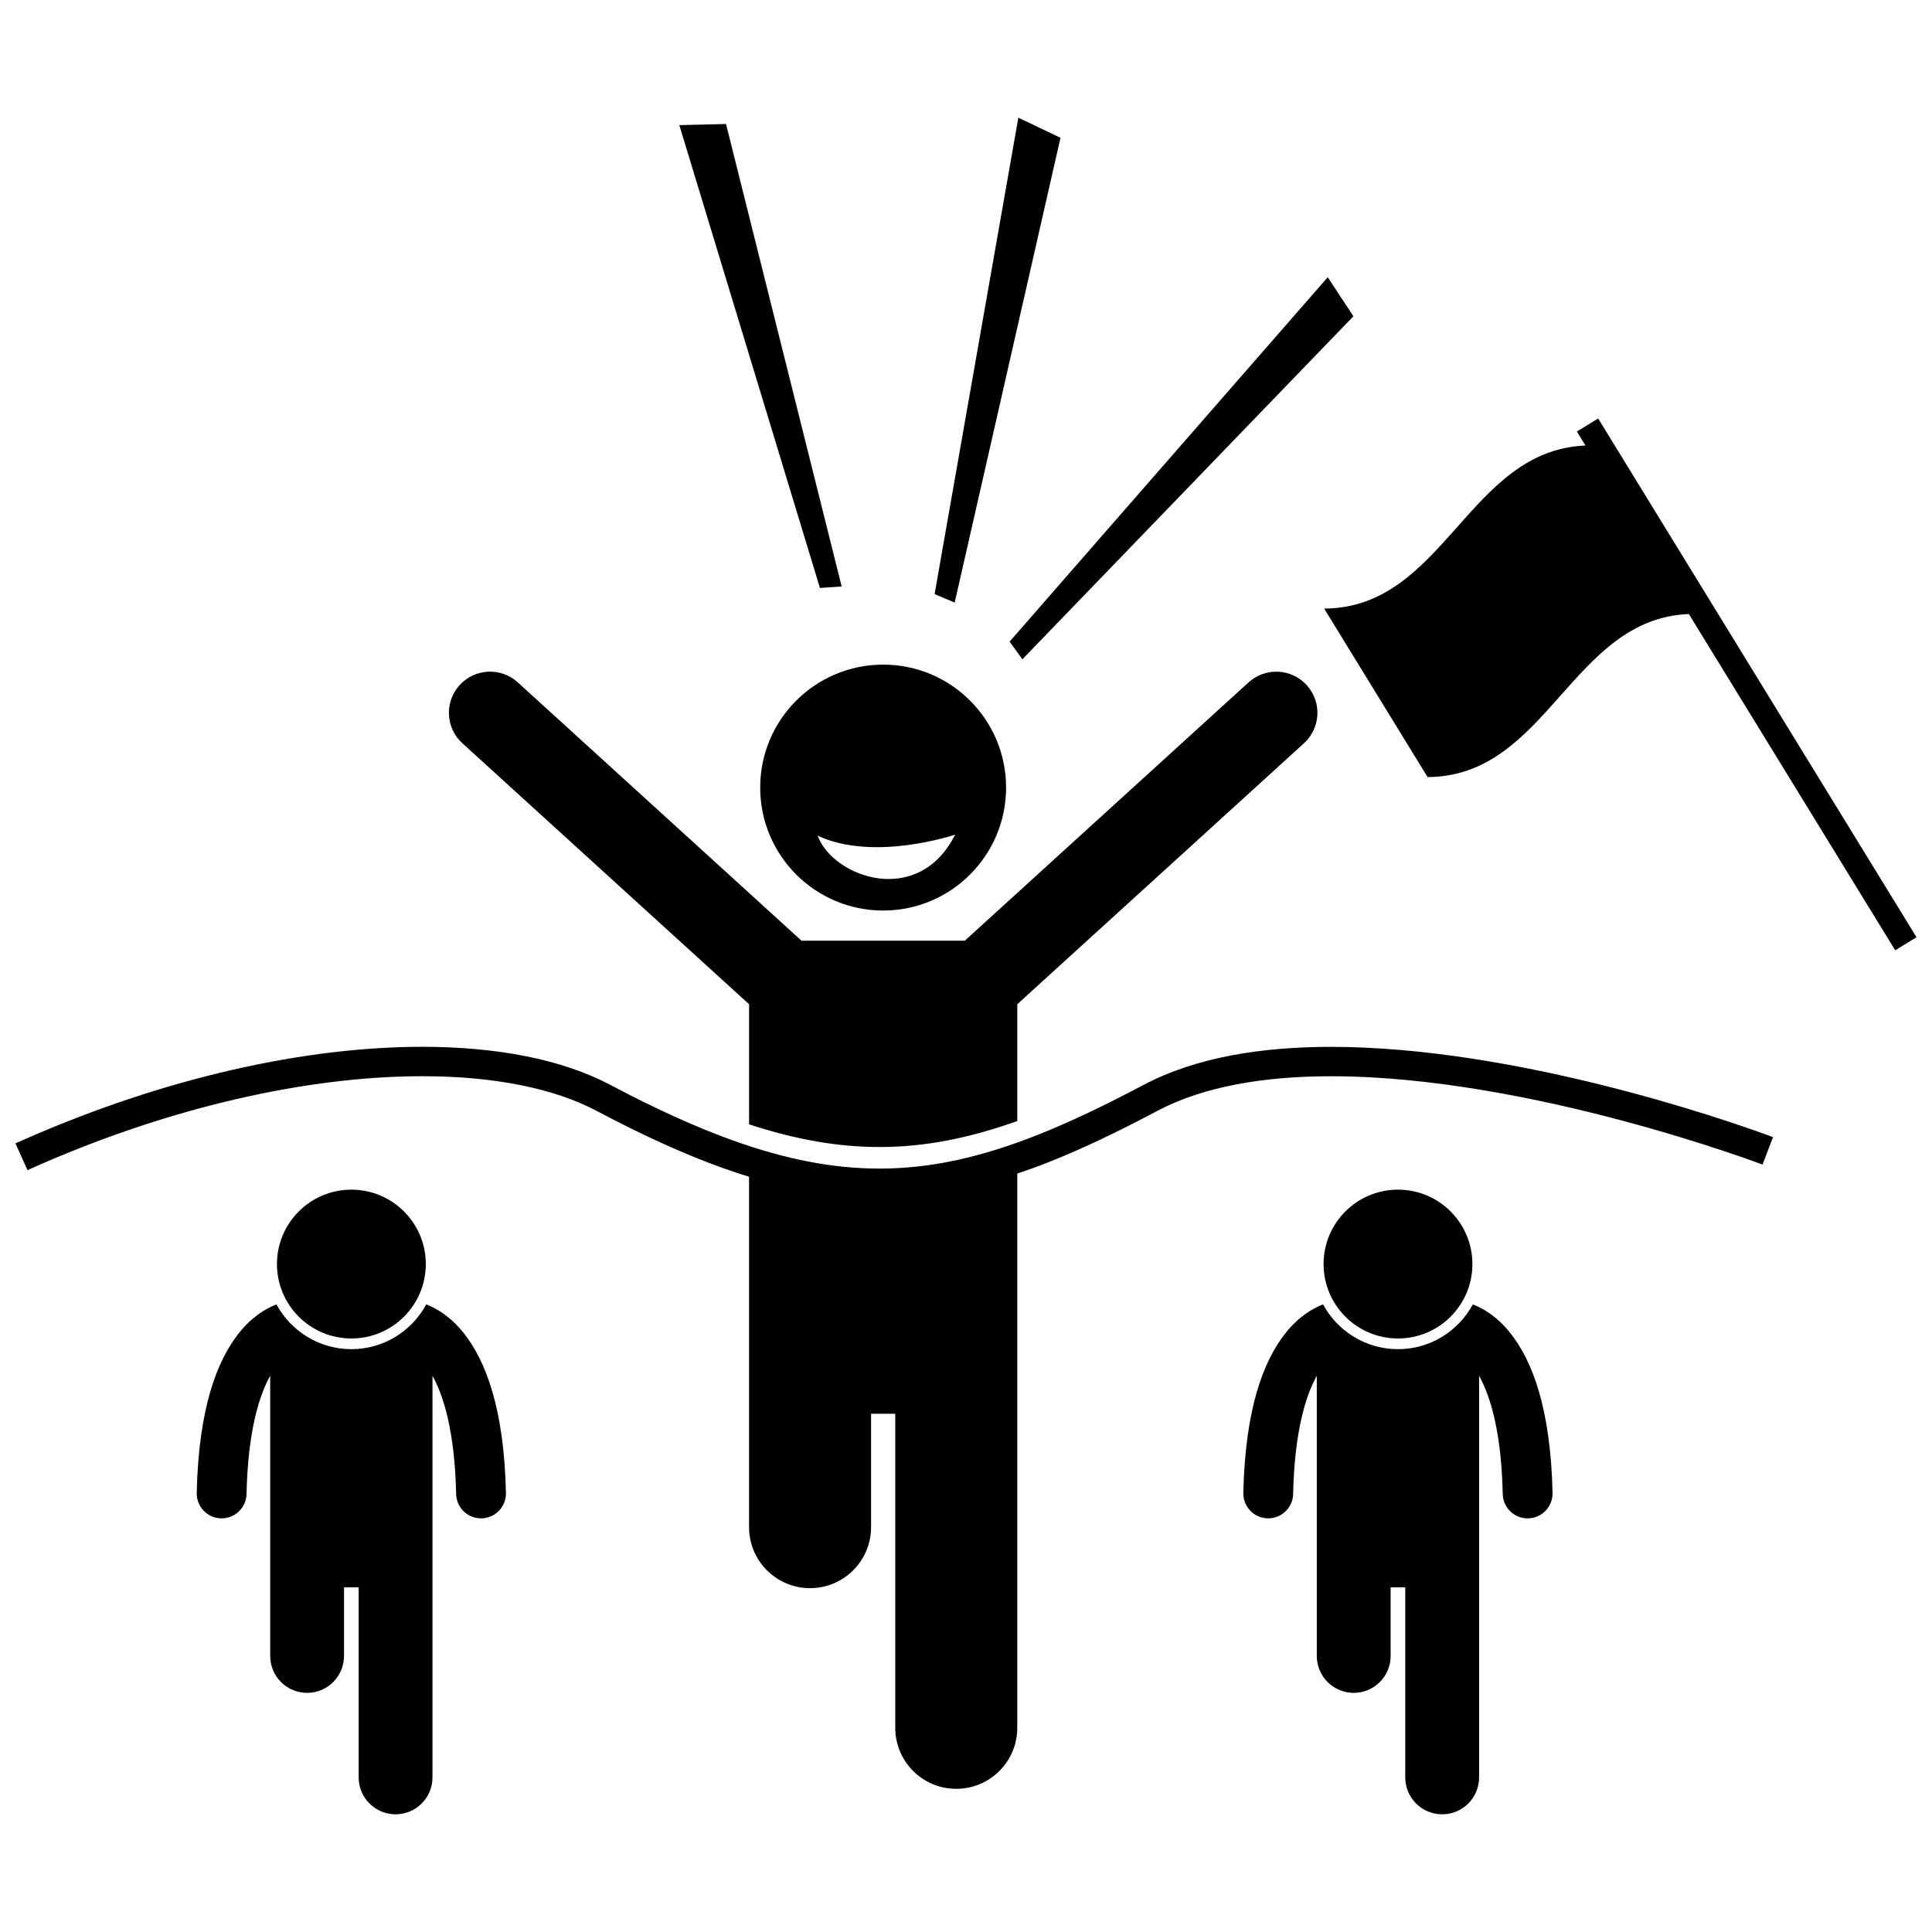
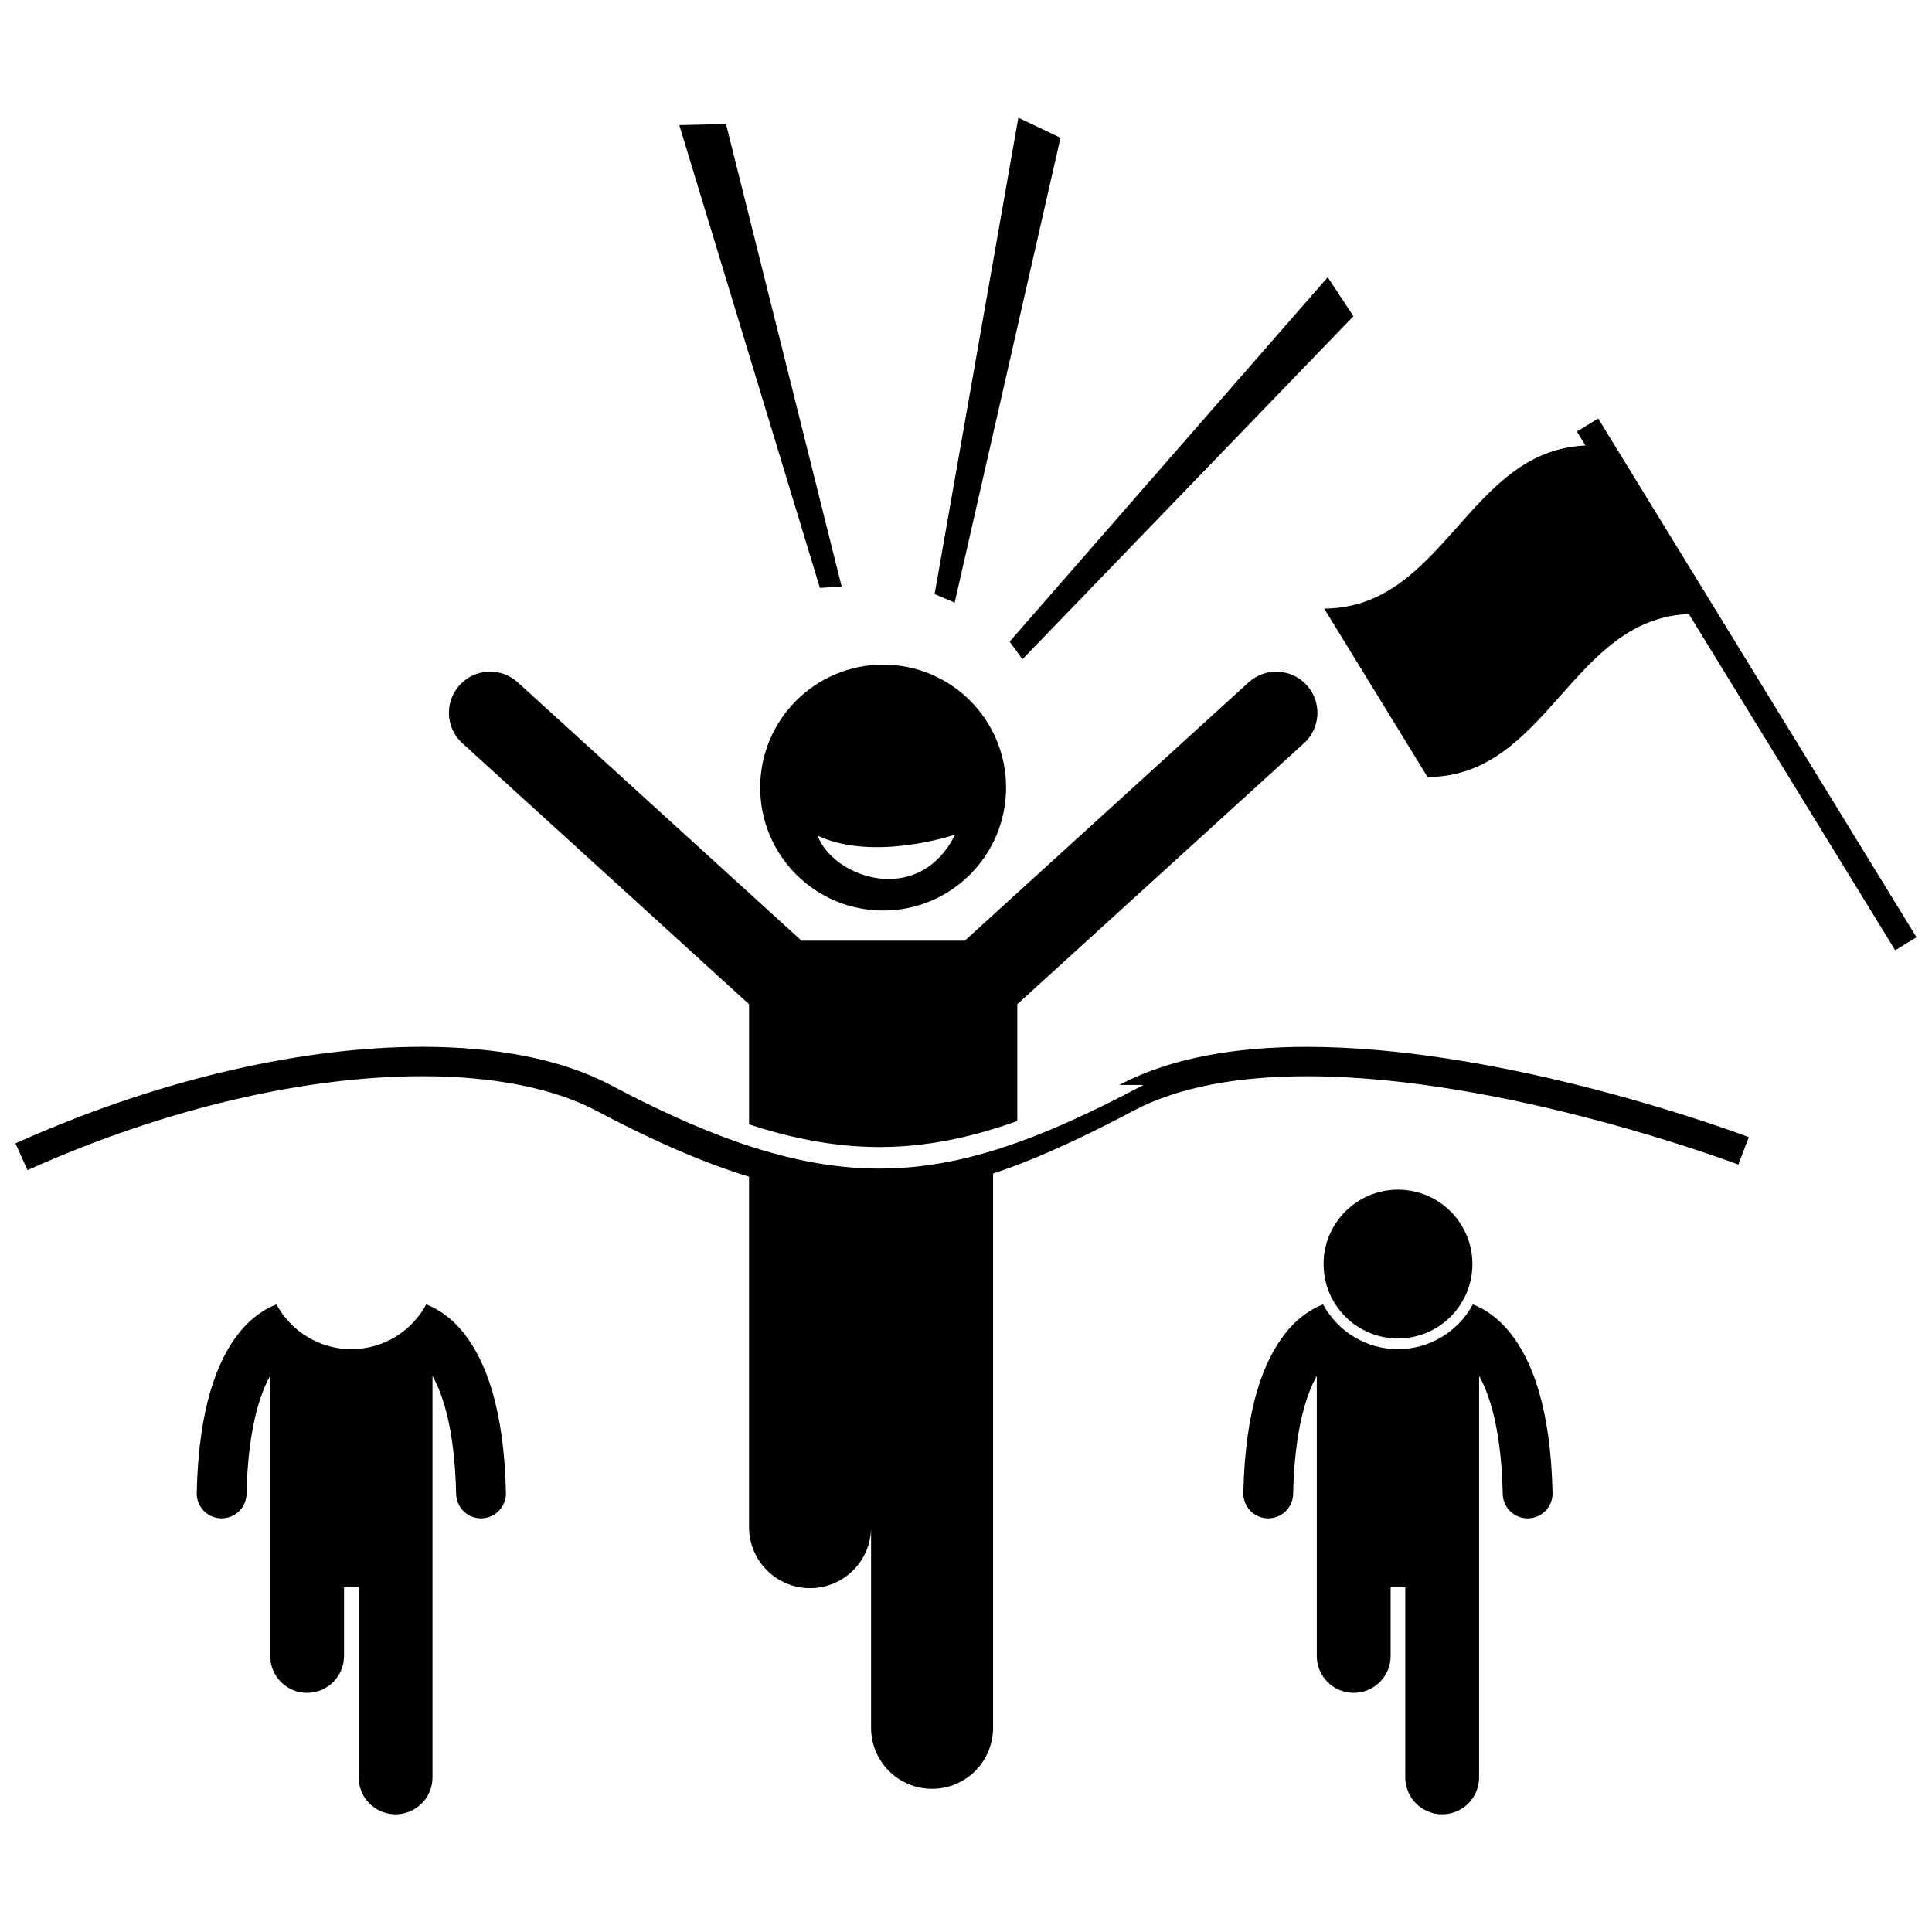
<svg xmlns="http://www.w3.org/2000/svg" width="800px" height="800px" version="1.1" viewBox="144 144 512 512">
  <defs>
    <clipPath id="b">
      <path d="m148.09 421h465.91v198h-465.91z" />
    </clipPath>
    <clipPath id="a">
      <path d="m494 254h157.9v142h-157.9z" />
    </clipPath>
  </defs>
  <path d="m413.59 441.08v-30.949l75.977-69.16c4.453-4.055 4.781-10.949 0.723-15.406-4.055-4.457-10.953-4.781-15.41-0.723l-75.199 68.453h-43.273l-75.191-68.457c-4.453-4.059-11.352-3.734-15.41 0.723-4.055 4.453-3.731 11.352 0.723 15.406l75.98 69.164v31.836c12.496 4.086 23.699 6.004 34.555 6.008 12.082-0.004 23.816-2.359 36.527-6.894z" />
  <path d="m378.04 385.3c18 0 32.582-14.59 32.582-32.586s-14.582-32.582-32.582-32.582c-17.996 0-32.582 14.586-32.582 32.582 0.004 17.992 14.59 32.586 32.582 32.586zm19.09-20.125c-9.766 19.453-32.344 11.363-36.453 0.293 15.066 7.012 36.453-0.293 36.453-0.293z" />
  <path d="m534.32 489.68c-3.812 7.059-11.281 11.863-19.848 11.863-8.566 0-16.031-4.809-19.848-11.863-2.731 1.047-6.477 3.215-9.949 7.606-5.82 7.324-10.684 19.953-11.18 42.348-0.082 3.644 2.809 6.664 6.457 6.742h0.145c3.582 0 6.519-2.859 6.598-6.457 0.363-16.668 3.371-26.125 6.269-31.328v74.254c0 5.402 4.383 9.781 9.785 9.781s9.781-4.379 9.781-9.781v-18.188h3.879v50.371c0 5.402 4.383 9.781 9.785 9.781 5.402 0 9.781-4.383 9.781-9.781v-106.43c2.891 5.18 5.91 14.668 6.266 31.324 0.082 3.598 3.016 6.457 6.598 6.457h0.145c3.644-0.082 6.535-3.098 6.457-6.746-0.496-22.395-5.363-35.02-11.184-42.344-3.461-4.391-7.207-6.559-9.938-7.606z" />
  <path d="m534.2 478.99c0 10.891-8.828 19.719-19.719 19.719-10.891 0-19.719-8.828-19.719-19.719 0-10.891 8.828-19.719 19.719-19.719 10.891 0 19.719 8.828 19.719 19.719" />
  <path d="m256.96 489.68c-3.812 7.059-11.281 11.863-19.848 11.863-8.566 0-16.031-4.809-19.848-11.863-2.731 1.047-6.477 3.215-9.949 7.606-5.82 7.324-10.688 19.953-11.18 42.348-0.082 3.644 2.809 6.664 6.457 6.742h0.145c3.582 0 6.519-2.859 6.598-6.457 0.363-16.668 3.371-26.125 6.269-31.328v74.254c0 5.402 4.383 9.781 9.785 9.781 5.402 0 9.781-4.379 9.781-9.781v-18.188h3.879v50.371c0 5.402 4.383 9.781 9.785 9.781s9.781-4.383 9.781-9.781v-106.43c2.891 5.18 5.91 14.668 6.266 31.324 0.082 3.598 3.019 6.457 6.598 6.457h0.145c3.644-0.082 6.535-3.098 6.457-6.746-0.496-22.395-5.363-35.02-11.184-42.344-3.461-4.391-7.207-6.559-9.938-7.606z" />
-   <path d="m256.84 478.99c0 10.891-8.832 19.719-19.723 19.719-10.887 0-19.719-8.828-19.719-19.719 0-10.891 8.832-19.719 19.719-19.719 10.891 0 19.723 8.828 19.723 19.719" />
  <path d="m413.87 175.19-22.191 126.25 5.32 2.258 28.043-123.18z" />
  <path d="m502.67 227.81-6.809-10.34-84.305 96.566 3.387 4.684z" />
  <path d="m367.05 299.42-30.645-122.56-12.379 0.301 37.262 122.65z" />
  <g clip-path="url(#b)">
-     <path d="m447.04 431.52c-10.035 5.316-19.234 9.738-27.934 13.191-14.879 5.894-28.238 8.977-42.051 8.977-12.125-0.004-24.676-2.375-38.988-7.516-9.82-3.535-20.465-8.383-32.293-14.652-12.828-6.773-29.977-10.094-49.879-10.109-30.637 0.012-67.867 7.973-105.65 24.645-0.719 0.316-1.434 0.617-2.152 0.938l3.199 7.109v-0.004c37.598-16.93 74.754-24.898 104.61-24.891 19.031-0.016 35.062 3.262 46.234 9.199 12.066 6.394 23.027 11.398 33.305 15.094 2.394 0.863 4.742 1.625 7.066 2.348v92.863c0 8.926 7.242 16.168 16.172 16.168 8.926 0 16.164-7.238 16.164-16.168v-30.051h6.41v83.23c0 8.926 7.242 16.168 16.168 16.168s16.168-7.238 16.168-16.168v-146.88c2.773-0.938 5.562-1.934 8.398-3.059 9.07-3.602 18.512-8.145 28.703-13.547 12.375-6.574 28.648-9.199 46.094-9.188 26.168-0.008 54.852 5.828 76.895 11.699 11.027 2.938 20.402 5.871 27.012 8.07 6.606 2.195 10.395 3.641 10.402 3.641l2.773-7.281c-0.023-0.004-0.691-0.258-1.91-0.699-10.848-3.93-66.152-23.176-115.17-23.223-18.195 0.016-35.625 2.644-49.738 10.094z" />
+     <path d="m447.04 431.52c-10.035 5.316-19.234 9.738-27.934 13.191-14.879 5.894-28.238 8.977-42.051 8.977-12.125-0.004-24.676-2.375-38.988-7.516-9.82-3.535-20.465-8.383-32.293-14.652-12.828-6.773-29.977-10.094-49.879-10.109-30.637 0.012-67.867 7.973-105.65 24.645-0.719 0.316-1.434 0.617-2.152 0.938l3.199 7.109v-0.004c37.598-16.93 74.754-24.898 104.61-24.891 19.031-0.016 35.062 3.262 46.234 9.199 12.066 6.394 23.027 11.398 33.305 15.094 2.394 0.863 4.742 1.625 7.066 2.348v92.863c0 8.926 7.242 16.168 16.172 16.168 8.926 0 16.164-7.238 16.164-16.168v-30.051v83.23c0 8.926 7.242 16.168 16.168 16.168s16.168-7.238 16.168-16.168v-146.88c2.773-0.938 5.562-1.934 8.398-3.059 9.07-3.602 18.512-8.145 28.703-13.547 12.375-6.574 28.648-9.199 46.094-9.188 26.168-0.008 54.852 5.828 76.895 11.699 11.027 2.938 20.402 5.871 27.012 8.07 6.606 2.195 10.395 3.641 10.402 3.641l2.773-7.281c-0.023-0.004-0.691-0.258-1.91-0.699-10.848-3.93-66.152-23.176-115.17-23.223-18.195 0.016-35.625 2.644-49.738 10.094z" />
  </g>
  <g clip-path="url(#a)">
    <path d="m561.89 258.36 2.277 3.711c-31.156 1.246-37.406 43.074-69.246 43.207 9.133 14.887 18.27 29.77 27.402 44.652 31.84-0.133 38.086-41.965 69.242-43.207l54.691 89.117 5.641-3.461-84.367-137.48z" />
  </g>
</svg>